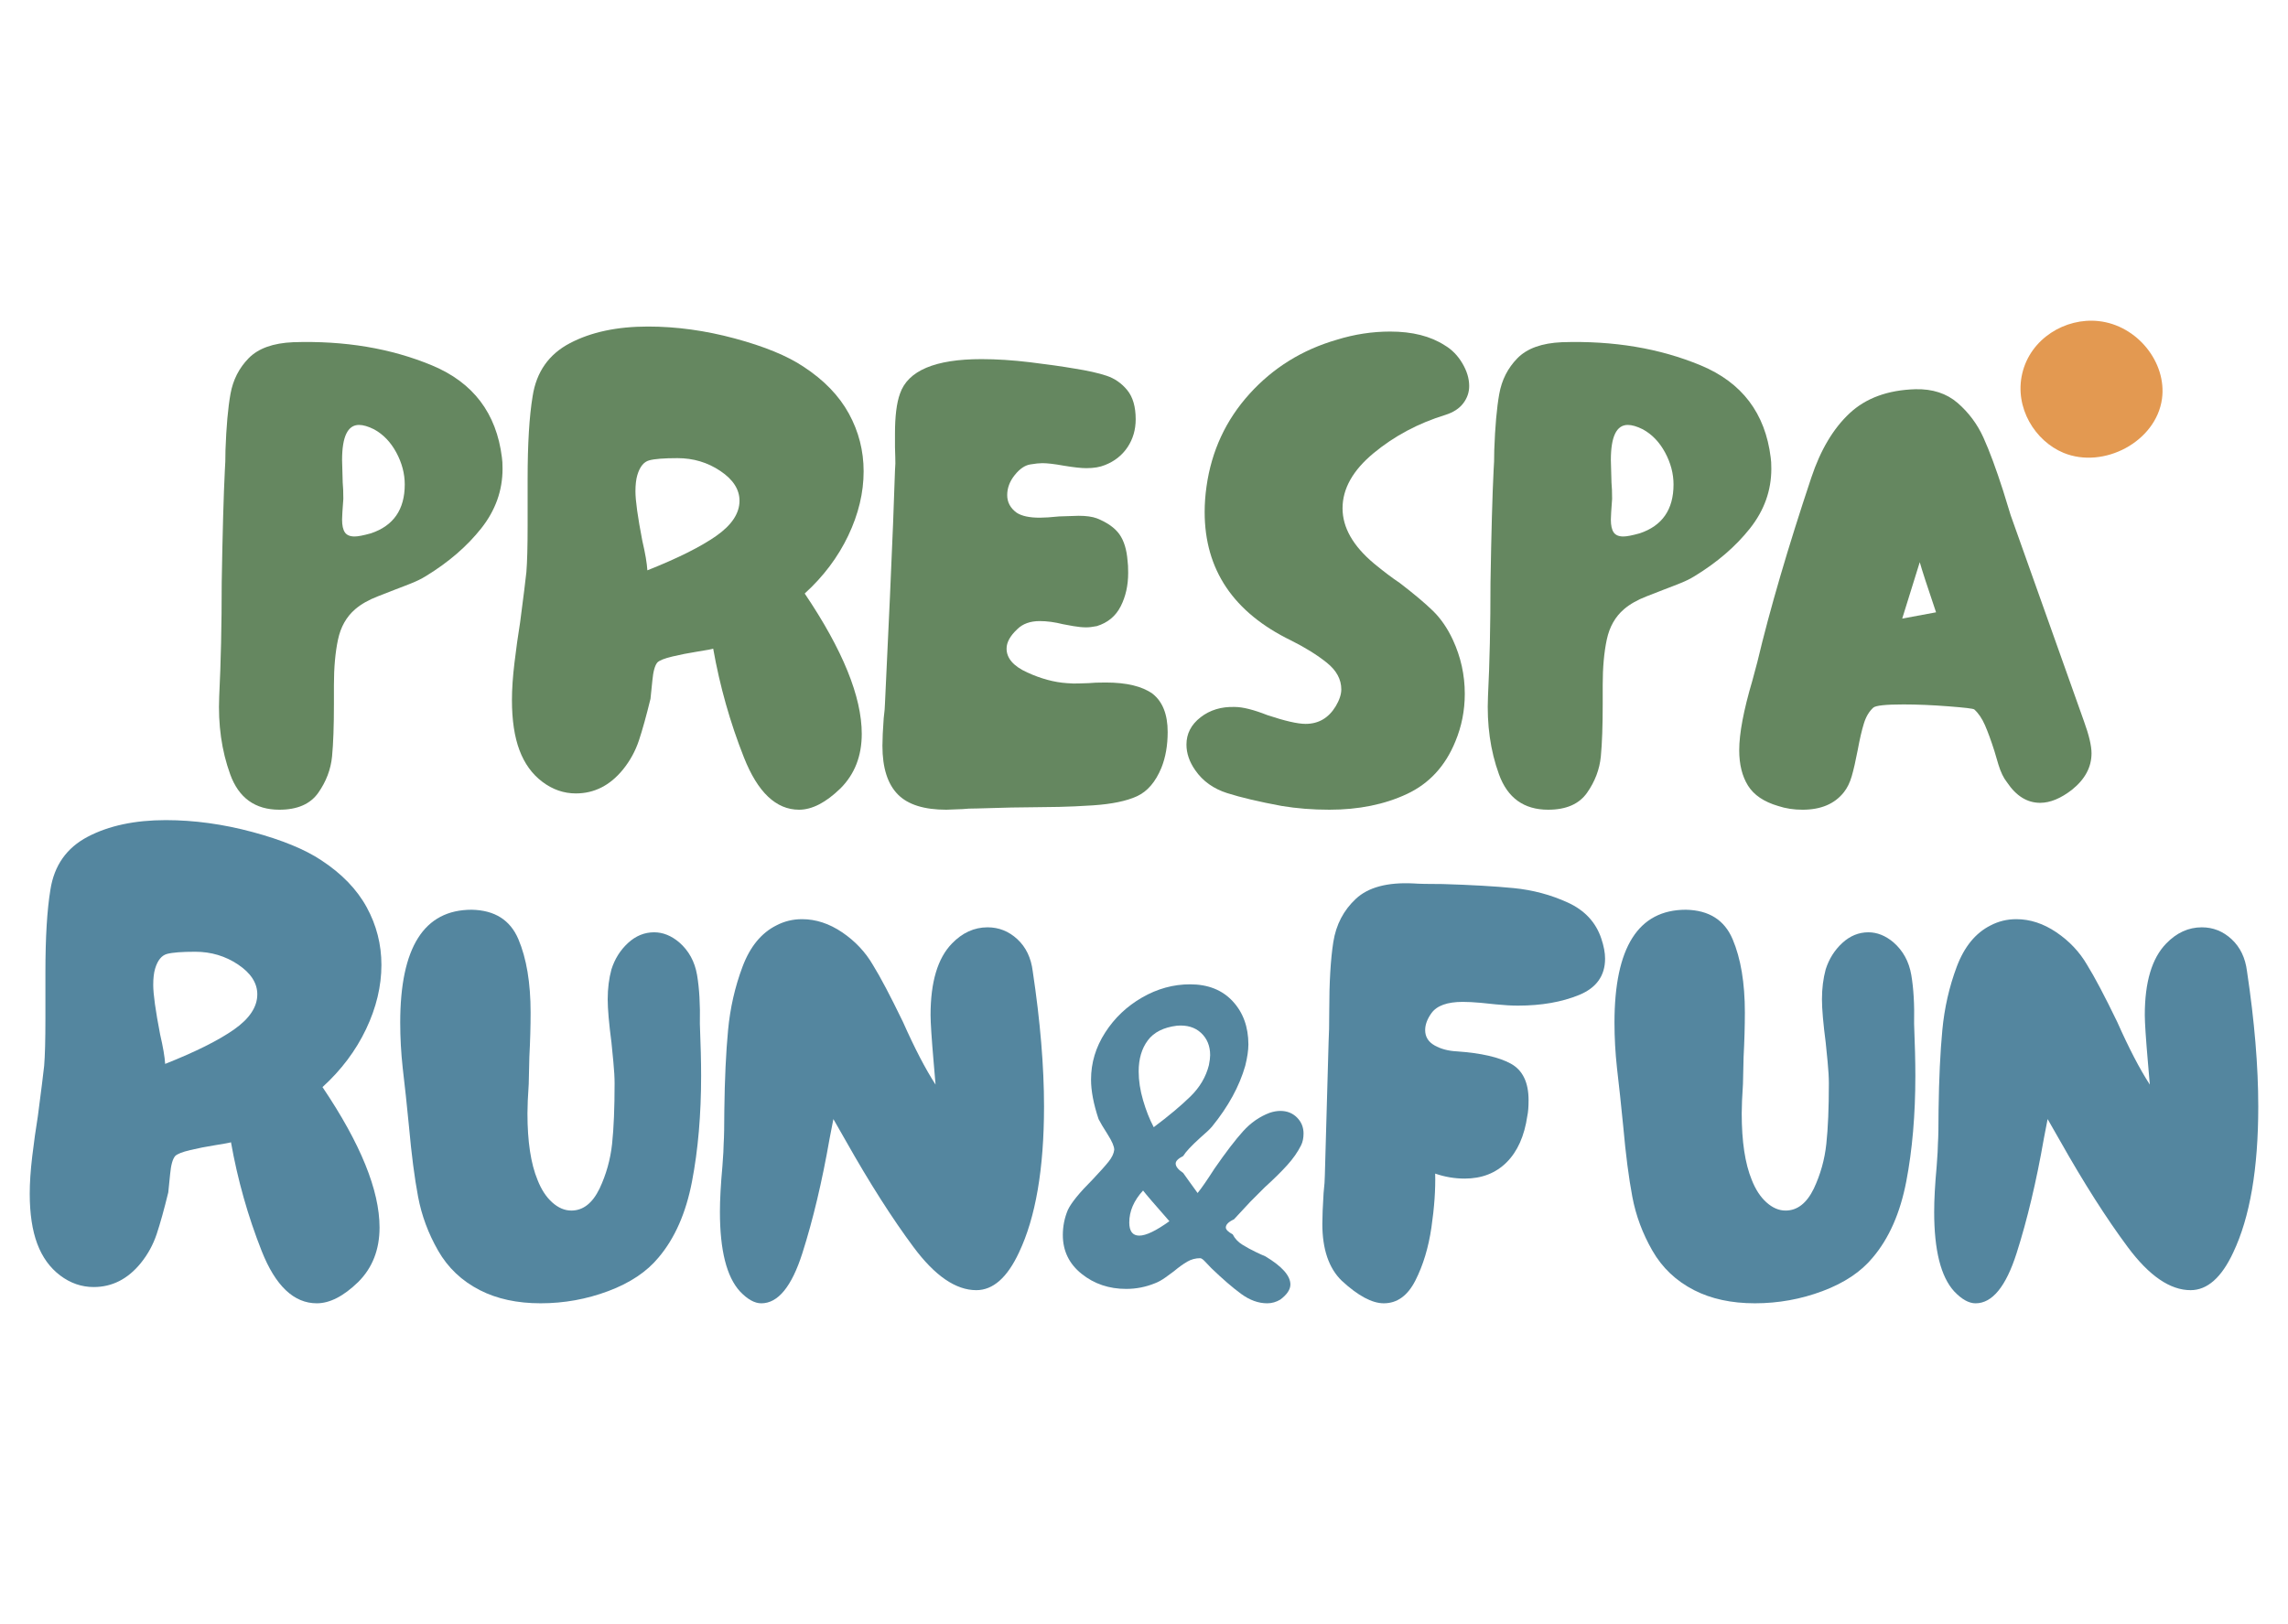
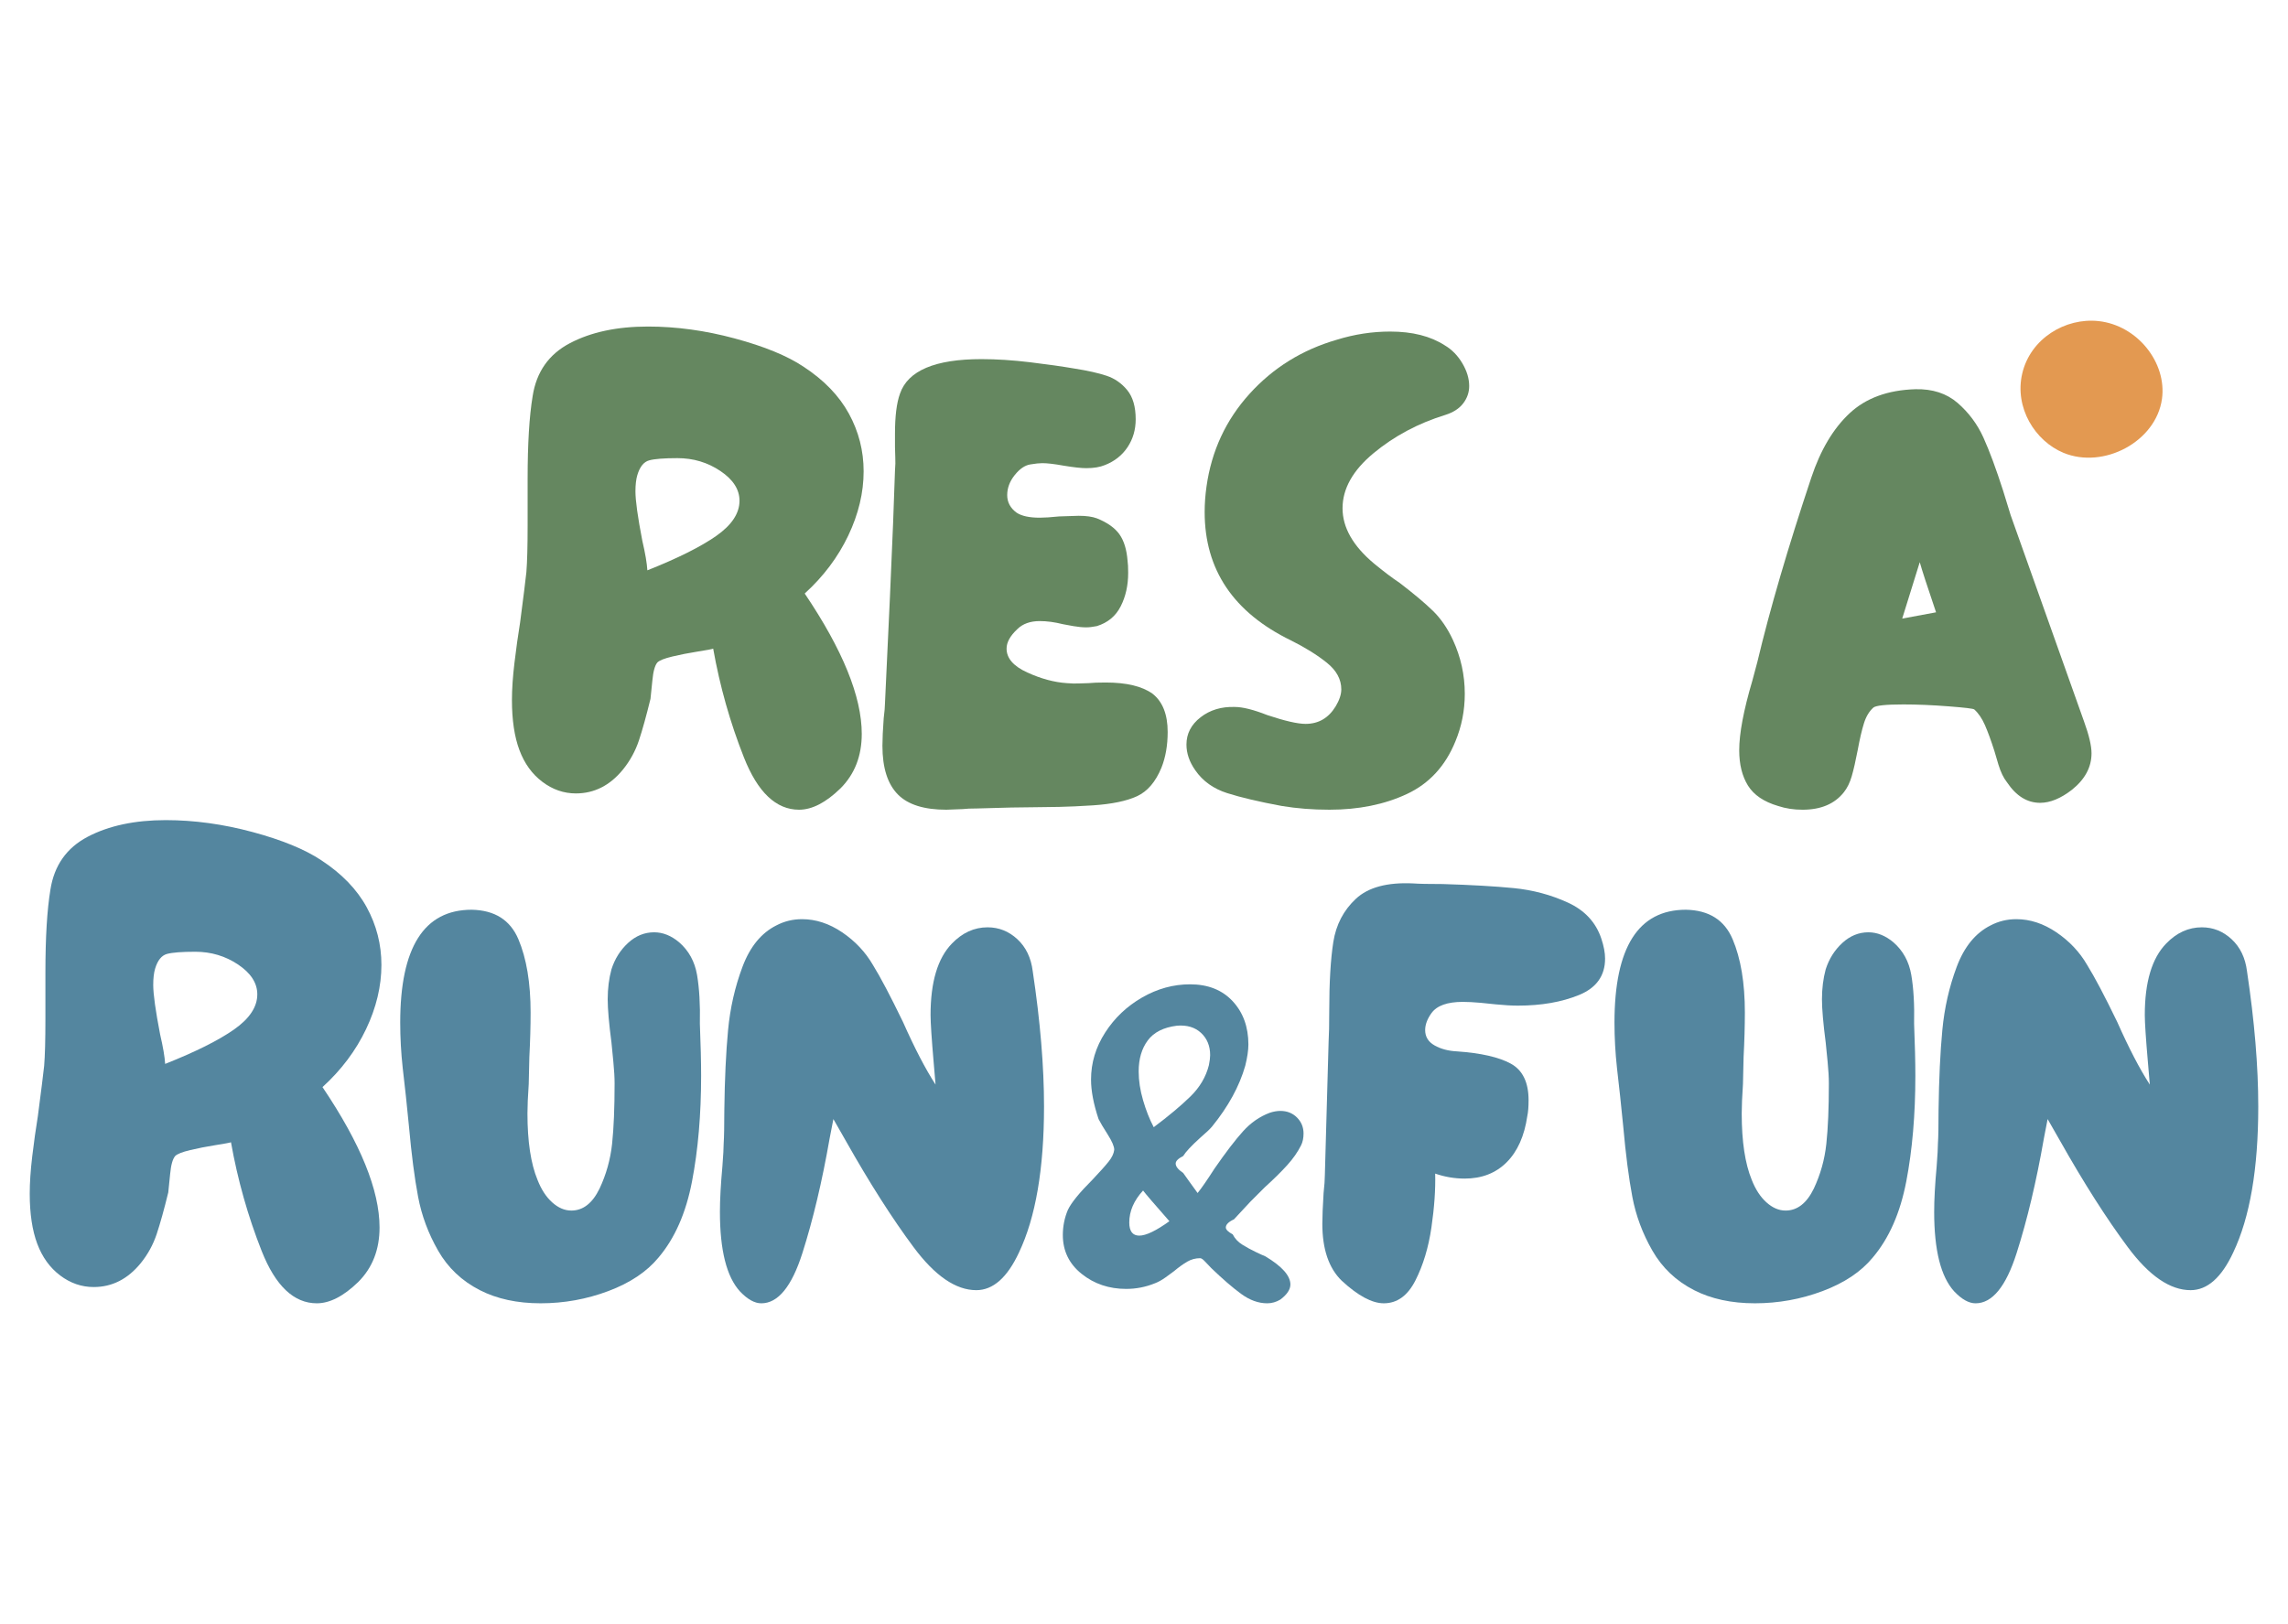
<svg xmlns="http://www.w3.org/2000/svg" version="1.2" viewBox="0 0 842 598" width="600" height="426">
  <style>
		.s0 { fill: #e39951 } 
		.s1 { fill: #658760 } 
		.s2 { fill: #54869f } 
	</style>
  <g id="Layer 1">
    <path id="&lt;Path&gt;" class="s0" d="m744.3 137.52c-2.96 12.61 4.74 24.91 15.2 29.23 14.75 6.08 34.06-4.1 36.24-19.88 1.83-13.32-9.04-27.1-23.38-28.64-12.19-1.31-25.04 6.42-28.06 19.29z" />
-     <path id="&lt;Compound Path&gt;" class="s1" d="m84.61 285.12q-4.73-13.03-4.04-28.73 0.92-18.46 0.92-41.77 0.46-27.69 1.16-41.53 0.22-2.54 0.23-7.39 0.46-12.92 1.84-20.65 1.39-7.73 6.69-13.15 5.31-5.42 16.39-5.89 28.38-0.92 51.11 8.54 22.73 9.46 25.73 33.92 0.23 1.39 0.23 4.16 0 12-7.84 21.92-7.85 9.92-20.31 17.54-2.54 1.61-6.46 3.11-3.93 1.5-5.08 1.96-1.16 0.47-6.23 2.43-5.08 1.96-8.31 4.73-4.84 4.15-6.34 11.19-1.5 7.04-1.5 16.73v6.92q0 12.24-0.69 19.39-0.7 7.15-5.08 13.38-4.39 6.23-14.31 6.23-13.39 0-18.11-13.04zm64.26-106.73q0-5.99-3.11-11.77-3.12-5.76-8.19-8.53-3.24-1.62-5.54-1.62-6.23 0-6.23 12.92l0.23 8.31q0.23 2.31 0.23 6-0.46 6-0.46 7.62 0 3.23 1.04 4.73 1.03 1.5 3.57 1.5 1.85 0 6-1.16 12.46-4.15 12.46-18z" />
    <path id="&lt;Compound Path&gt;" class="s1" d="m294.02 298.16q-12.69 0-20.3-19.27-7.62-19.26-11.31-40.04-0.46 0.24-6.23 1.16-4.39 0.69-8.77 1.73-4.38 1.04-5.54 2.19-1.38 1.62-1.84 6.58-0.47 4.96-0.7 6.81-2.31 9.46-4.26 15.34-1.97 5.89-5.89 10.73-7.16 8.77-17.31 8.77-6.69 0-12.34-4.27-5.66-4.26-8.43-11.65-2.77-7.38-2.77-18.46 0-6 0.93-13.73 0.92-7.73 2.08-14.89 1.84-14.07 2.3-18.46 0.46-5.54 0.46-17.31v-17.07q0-19.39 1.85-30.46 2.08-13.39 13.73-19.5 11.65-6.12 28.73-6.12 15.69 0 31.96 4.39 16.27 4.38 25.27 10.38 11.31 7.39 16.73 17.31 5.42 9.92 5.42 21.23 0 11.77-5.65 23.65-5.66 11.89-16.04 21.35 21 31.15 21 51.69 0 12.23-7.84 20.07-8.08 7.85-15.24 7.85zm-30.46-100.84q8.54-6 8.54-12.93 0-6.23-7.04-10.96-7.04-4.73-15.8-4.73-7.39 0-10.39 0.81-3 0.81-4.38 5.42-0.69 2.31-0.7 6 0 5.08 2.54 18.23 1.62 6.93 1.85 10.85 16.84-6.69 25.38-12.69z" />
    <path id="&lt;Compound Path&gt;" class="s1" d="m354.25 297.93l-6 0.23q-12.23 0-17.77-5.54-5.77-5.76-5.77-18 0-3.69 0.47-10.15 0.46-3.69 0.46-5.31l1.84-39.46q1.39-30.92 1.85-46.38 0.23-2.77 0.11-4.96-0.11-2.2-0.11-3.81v-4.85q0-9.69 1.85-14.77 4.38-12.69 30-12.69 8.3 0 17.88 1.15 9.58 1.16 16.27 2.31 7.38 1.16 11.88 2.66 4.5 1.5 7.62 5.3 3.11 3.81 3.11 10.73 0 5.77-2.99 10.27-3.01 4.5-8.31 6.58-2.77 1.16-6.92 1.15-2.78 0-8.31-0.92-5.08-0.92-7.85-0.92-1.61 0-4.38 0.46-3 0.46-5.77 3.92-2.77 3.46-2.77 7.39 0 3.92 3.46 6.46 2.77 1.85 8.54 1.85 2.53 0 7.15-0.47l7.16-0.23q4.15 0 6.69 0.93 5.76 2.31 8.31 5.88 2.53 3.58 3 9.81 0.22 1.38 0.22 4.38 0.01 6.93-2.76 12.35-2.77 5.42-8.77 7.27-2.31 0.46-3.92 0.46-2.08 0-4.74-0.46-2.65-0.46-3.8-0.7-4.62-1.15-8.54-1.15-5.31 0-8.31 3-3.93 3.69-3.92 7.15 0 5.31 7.61 8.77 7.62 3.47 14.54 3.93 2.54 0.23 4.62 0.11 2.07-0.11 3.46-0.11 2.07-0.23 6.23-0.23 11.54 0 17.3 4.15 5.54 4.39 5.54 14.08 0 7.39-2.3 13.15-3.24 7.85-9 10.5-5.77 2.65-16.16 3.35-7.15 0.46-12.46 0.57-5.31 0.12-8.77 0.12-7.15 0-21.46 0.46-3.46 0-5.31 0.23z" />
    <path id="&lt;Compound Path&gt;" class="s1" d="m451.63 292.05q-7.61-2.42-11.76-8.43-3.24-4.61-3.24-9.46 0-6 5.2-10.04 5.19-4.03 12.57-3.8 4.38 0 12 3 9.69 3.23 14.08 3.23 7.15 0 11.08-6.46 2.07-3.47 2.07-6.24 0-5.53-5.3-9.8-5.32-4.27-13.16-8.2-31.84-15.45-31.84-47.3 0-4.62 0.69-9.46 2.77-19.62 15.81-34.04 13.03-14.42 32.19-19.96 9.69-3 19.61-3 12.23 0 20.08 5.07 3.92 2.31 6.46 6.58 2.54 4.27 2.54 8.42 0 3.47-2.19 6.35-2.2 2.89-6.58 4.27-15 4.62-26.42 14.08-11.42 9.46-11.43 20.3 0 10.62 11.54 20.31 5.31 4.39 9.46 7.15 7.85 6.01 12.23 10.27 4.39 4.28 7.39 10.73 4.38 9.47 4.38 19.85 0 9.23-3.46 17.54-5.54 13.62-17.88 19.38-12.35 5.77-28.5 5.77-9.23 0-17.54-1.38-12.46-2.31-20.08-4.73z" />
-     <path id="&lt;Compound Path&gt;" class="s1" d="m551.67 285.12q-4.74-13.03-4.04-28.73 0.92-18.46 0.92-41.77 0.46-27.69 1.15-41.53 0.23-2.54 0.24-7.39 0.46-12.92 1.84-20.65 1.38-7.73 6.69-13.15 5.31-5.42 16.39-5.89 28.38-0.92 51.11 8.54 22.73 9.46 25.73 33.92 0.23 1.39 0.23 4.16 0 12-7.84 21.92-7.85 9.92-20.31 17.54-2.54 1.61-6.46 3.11-3.93 1.5-5.08 1.96-1.16 0.47-6.23 2.43-5.08 1.96-8.31 4.73-4.84 4.15-6.34 11.19-1.5 7.04-1.5 16.73v6.92q0 12.24-0.69 19.39-0.7 7.15-5.08 13.38-4.39 6.23-14.31 6.23-13.39 0-18.11-13.04zm64.26-106.73q0-5.99-3.11-11.77-3.12-5.76-8.19-8.53-3.24-1.62-5.54-1.62-6.23 0-6.23 12.92l0.23 8.31q0.23 2.31 0.23 6-0.46 6-0.46 7.62 0 3.23 1.04 4.73 1.03 1.5 3.57 1.5 1.85 0 6-1.16 12.47-4.15 12.46-18z" />
    <path id="&lt;Compound Path&gt;" class="s1" d="m643.34 289.28q-3.23-5.19-3.23-13.04 0-9.23 4.84-25.62l1.85-6.92q6.92-29.08 19.85-67.84 5.07-15.23 14.07-23.66 9-8.42 24.23-8.88 9.46-0.23 15.58 5.07 6.11 5.32 9.46 12.7 3.34 7.38 7.27 19.61l2.77 9 27 75.92q2.77 7.62 2.77 11.77 0 7.62-7.16 13.39-6.23 4.84-11.76 4.84-7.16 0-12.23-7.61-1.85-2.31-3.12-6.46-1.27-4.16-1.5-5.08-1.85-5.77-3.46-9.46-1.62-3.69-3.92-5.77-0.47-0.46-9.47-1.15-9-0.7-16.61-0.7-9.69 0-11.08 1.16-2.31 2.08-3.46 5.77-1.16 3.69-2.31 9.92-1.15 6-2.19 9.58-1.04 3.58-2.88 5.88-5.08 6.46-15.23 6.46-4.85 0-9-1.38-7.85-2.31-11.08-7.5zm69.23-63.81q-4.85-14.31-6-18.46l-6.46 20.77z" />
    <path id="&lt;Compound Path&gt;" class="s2" d="m116.51 479.91q-12.69 0.01-20.31-19.26-7.61-19.27-11.3-40.04-0.47 0.23-6.23 1.15-4.39 0.69-8.77 1.73-4.39 1.04-5.54 2.19-1.39 1.62-1.85 6.58-0.46 4.97-0.69 6.81-2.31 9.46-4.27 15.35-1.96 5.88-5.88 10.72-7.16 8.78-17.31 8.78-6.7 0-12.35-4.27-5.65-4.27-8.42-11.66-2.77-7.38-2.77-18.46 0-6 0.92-13.73 0.92-7.73 2.08-14.88 1.84-14.08 2.31-18.47 0.46-5.53 0.46-17.3v-17.08q0-19.38 1.84-30.46 2.08-13.38 13.74-19.5 11.65-6.11 28.73-6.12 15.69 0.01 31.96 4.39 16.27 4.39 25.27 10.38 11.3 7.39 16.73 17.31 5.42 9.93 5.42 21.23 0 11.77-5.65 23.65-5.66 11.89-16.04 21.35 21 31.15 21 51.69 0 12.24-7.85 20.08-8.08 7.84-15.23 7.84zm-30.46-100.84q8.54-6 8.54-12.92 0-6.23-7.04-10.96-7.04-4.73-15.81-4.73-7.39 0-10.38 0.8-3 0.81-4.39 5.43-0.69 2.31-0.69 6 0 5.07 2.54 18.23 1.61 6.92 1.85 10.84 16.84-6.69 25.38-12.69z" />
    <path id="&lt;Compound Path&gt;" class="s2" d="m161.16 460.53q-5.42-9.46-7.38-19.85-1.96-10.38-3.35-25.84l-1.15-11.31q-0.24-1.84-1.16-10.27-0.92-8.42-0.92-16.73 0-41.54 26.31-41.54 12.69 0.24 17.19 10.85 4.5 10.62 4.5 27 0 7.62-0.46 16.38l-0.23 9.93q-0.47 6.92-0.47 10.84 0 15.47 3.7 24.46 2.07 5.31 5.42 8.31 3.34 3 7.04 3 6.46 0 10.38-8.08 3.69-7.84 4.62-16.5 0.92-8.65 0.92-22.26 0-3.23-0.46-7.96-0.46-4.73-0.69-7.04-1.39-10.62-1.39-15.93 0-5.99 1.39-11.07 1.84-5.77 6.11-9.7 4.27-3.92 9.58-3.92 4.85 0 9.23 3.69 5.31 4.62 6.58 12 1.26 7.39 1.04 18 0.46 11.54 0.46 19.16 0 21.46-3.35 38.88-3.34 17.43-12.34 28.04-6.47 7.84-18.47 12.34-12 4.5-24.92 4.5-12.92 0-22.38-4.84-9.93-5.08-15.35-14.54z" />
    <path id="&lt;Compound Path&gt;" class="s2" d="m264.89 446.22q0-6.69 0.92-16.84 0.46-6 0.46-8.31 0.23-3.46 0.24-12.23 0.22-17.31 1.38-29.54 1.15-12.23 5.31-23.31 4.15-11.07 12.46-15.23 4.38-2.3 9.46-2.3 7.61 0 14.77 4.84 7.15 4.85 11.31 12 4.15 6.7 11.07 21 6.46 14.54 12 23.08l-0.69-8.08q-1.15-13.38-1.15-17.54 0-18.22 7.84-26.3 5.77-6 13.16-6 6.23 0 10.96 4.38 4.73 4.39 5.65 11.77 4.16 27.69 4.16 49.84-0.01 34.39-9.23 53.77-6.47 13.85-15.7 13.85-11.31 0-23.07-15.81-11.77-15.8-24.93-39.11l-4.61-8.08-1.39 7.15q-4.15 23.77-10.03 42.23-5.89 18.47-15.12 18.46-3.69 0-7.85-4.38-7.38-8.07-7.38-29.31z" />
    <path id="&lt;Compound Path&gt;" class="s2" d="m466.35 479.91q-4.85 0-9.58-3.46-4.73-3.46-10.96-9.46-1.16-1.15-2.31-2.42-1.15-1.27-1.84-1.27-2.54 0-4.73 1.27-2.2 1.27-4.97 3.58-0.92 0.69-2.99 2.19-2.08 1.5-3.93 2.19-5.08 2.08-10.61 2.08-9.47 0-16.39-5.54-6.92-5.54-6.92-14.31 0-4.84 1.85-9.23 1.84-3.92 9-11.08 4.15-4.38 5.99-6.69 1.85-2.3 2.08-4.38 0-1.85-2.42-5.66-2.43-3.8-3.35-5.65-2.77-8.31-2.77-14.54 0-9.23 5.2-17.31 5.18-8.07 13.61-12.92 8.42-4.85 17.66-4.85 9.91 0.01 15.69 6.24 5.76 6.23 5.77 15.92-0.01 3.23-1.16 7.84-3.23 11.31-12.23 22.39-1.16 1.38-4.38 4.15-4.85 4.39-6.24 6.69-2.76 1.39-2.76 2.77 0 1.62 2.76 3.46 0.93 1.39 2.31 3.24 1.39 1.85 3 4.15 2.08-2.54 6.23-9 6.23-9 10.5-13.73 4.27-4.73 9.81-6.81 2.08-0.69 3.93-0.69 3.68 0 6.11 2.42 2.42 2.43 2.42 5.89 0 2.54-0.92 4.38-1.85 3.7-5.08 7.27-3.23 3.58-8.3 8.19l-5.31 5.31-6 6.46q-3 1.39-3 3 0 1.16 2.54 2.54 1.15 2.31 3.57 3.81 2.43 1.5 4.85 2.65 2.42 1.16 3.58 1.62 9.23 5.53 9.23 10.38-0.01 2.77-3.69 5.54-2.31 1.38-4.85 1.38zm-47.08-24.92q3.69 0 11.08-5.31-8.31-9.45-9.69-11.3-5.08 5.53-5.08 11.77 0 4.84 3.69 4.84zm18.81-51.23q5.19-5.07 6.81-11.54 0.46-2.3 0.46-3.69 0-5.07-3.35-8.19-3.35-3.11-8.88-2.65-7.39 0.92-10.73 5.42-3.35 4.5-3.35 11.42 0 5.08 1.62 10.62 1.61 5.54 3.92 9.92 8.31-6.23 13.5-11.31z" />
    <path id="&lt;Compound Path&gt;" class="s2" d="m486.65 450.61q0-3.92 0.46-11.31 0.46-4.15 0.46-6.46l1.39-49.39q0.23-3.68 0.23-11.07 0-15.92 1.5-25.5 1.5-9.57 8.31-15.92 6.8-6.35 21.11-5.66 3 0.23 10.85 0.23 15.69 0.47 26.19 1.5 10.5 1.04 19.85 5.31 9.34 4.27 12.34 13.27 1.39 4.15 1.39 7.38 0 9.47-9.58 13.39-9.58 3.92-22.5 3.92-3.46 0-8.08-0.46-1.84-0.23-5.65-0.58-3.81-0.34-6.58-0.34-8.54 0-11.53 4.15-2.31 3.23-2.31 6.23 0 3.7 3.46 5.65 3.46 1.97 8.31 2.2 13.15 0.92 19.73 4.5 6.57 3.58 6.57 13.5 0 3.69-0.46 5.77-1.61 11.07-7.61 17.07-6.01 6-15.46 6-5.54 0-10.85-1.84 0.23 8.77-1.38 19.84-1.62 11.08-5.89 19.5-4.27 8.43-11.65 8.42-6.47 0-15.47-8.3-7.15-6.93-7.15-21z" />
    <path id="&lt;Compound Path&gt;" class="s2" d="m608.15 460.53q-5.43-9.46-7.39-19.85-1.96-10.38-3.34-25.84l-1.16-11.31q-0.23-1.84-1.15-10.27-0.92-8.42-0.92-16.73 0-41.54 26.3-41.54 12.69 0.24 17.19 10.85 4.51 10.62 4.51 27-0.01 7.62-0.47 16.38l-0.23 9.93q-0.46 6.92-0.46 10.84 0 15.47 3.69 24.46 2.08 5.31 5.43 8.31 3.34 3 7.03 3 6.46 0 10.39-8.08 3.69-7.84 4.61-16.5 0.93-8.65 0.93-22.26 0-3.23-0.46-7.96-0.47-4.73-0.7-7.04-1.38-10.62-1.38-15.93 0-5.99 1.38-11.07 1.85-5.77 6.12-9.7 4.27-3.92 9.58-3.92 4.84 0 9.23 3.69 5.3 4.62 6.57 12 1.27 7.39 1.04 18 0.46 11.54 0.46 19.16 0 21.46-3.34 38.88-3.35 17.43-12.35 28.04-6.46 7.84-18.46 12.34-12 4.5-24.92 4.5-12.93 0-22.39-4.84-9.92-5.08-15.34-14.54z" />
    <path id="&lt;Compound Path&gt;" class="s2" d="m711.88 446.22q-0.01-6.69 0.92-16.84 0.46-6 0.46-8.31 0.23-3.46 0.23-12.23 0.23-17.31 1.39-29.54 1.15-12.23 5.3-23.31 4.16-11.07 12.46-15.23 4.39-2.3 9.47-2.3 7.61 0 14.76 4.84 7.16 4.85 11.31 12 4.16 6.7 11.08 21 6.46 14.54 12 23.08l-0.69-8.08q-1.16-13.38-1.16-17.54 0-18.22 7.85-26.3 5.77-6 13.15-6 6.23 0 10.96 4.38 4.73 4.39 5.66 11.77 4.15 27.69 4.15 49.84 0 34.39-9.23 53.77-6.46 13.85-15.69 13.85-11.31 0-23.08-15.81-11.77-15.8-24.92-39.11l-4.62-8.08-1.38 7.15q-4.15 23.77-10.04 42.23-5.89 18.47-15.11 18.46-3.7 0-7.85-4.38-7.39-8.07-7.38-29.31z" />
  </g>
</svg>